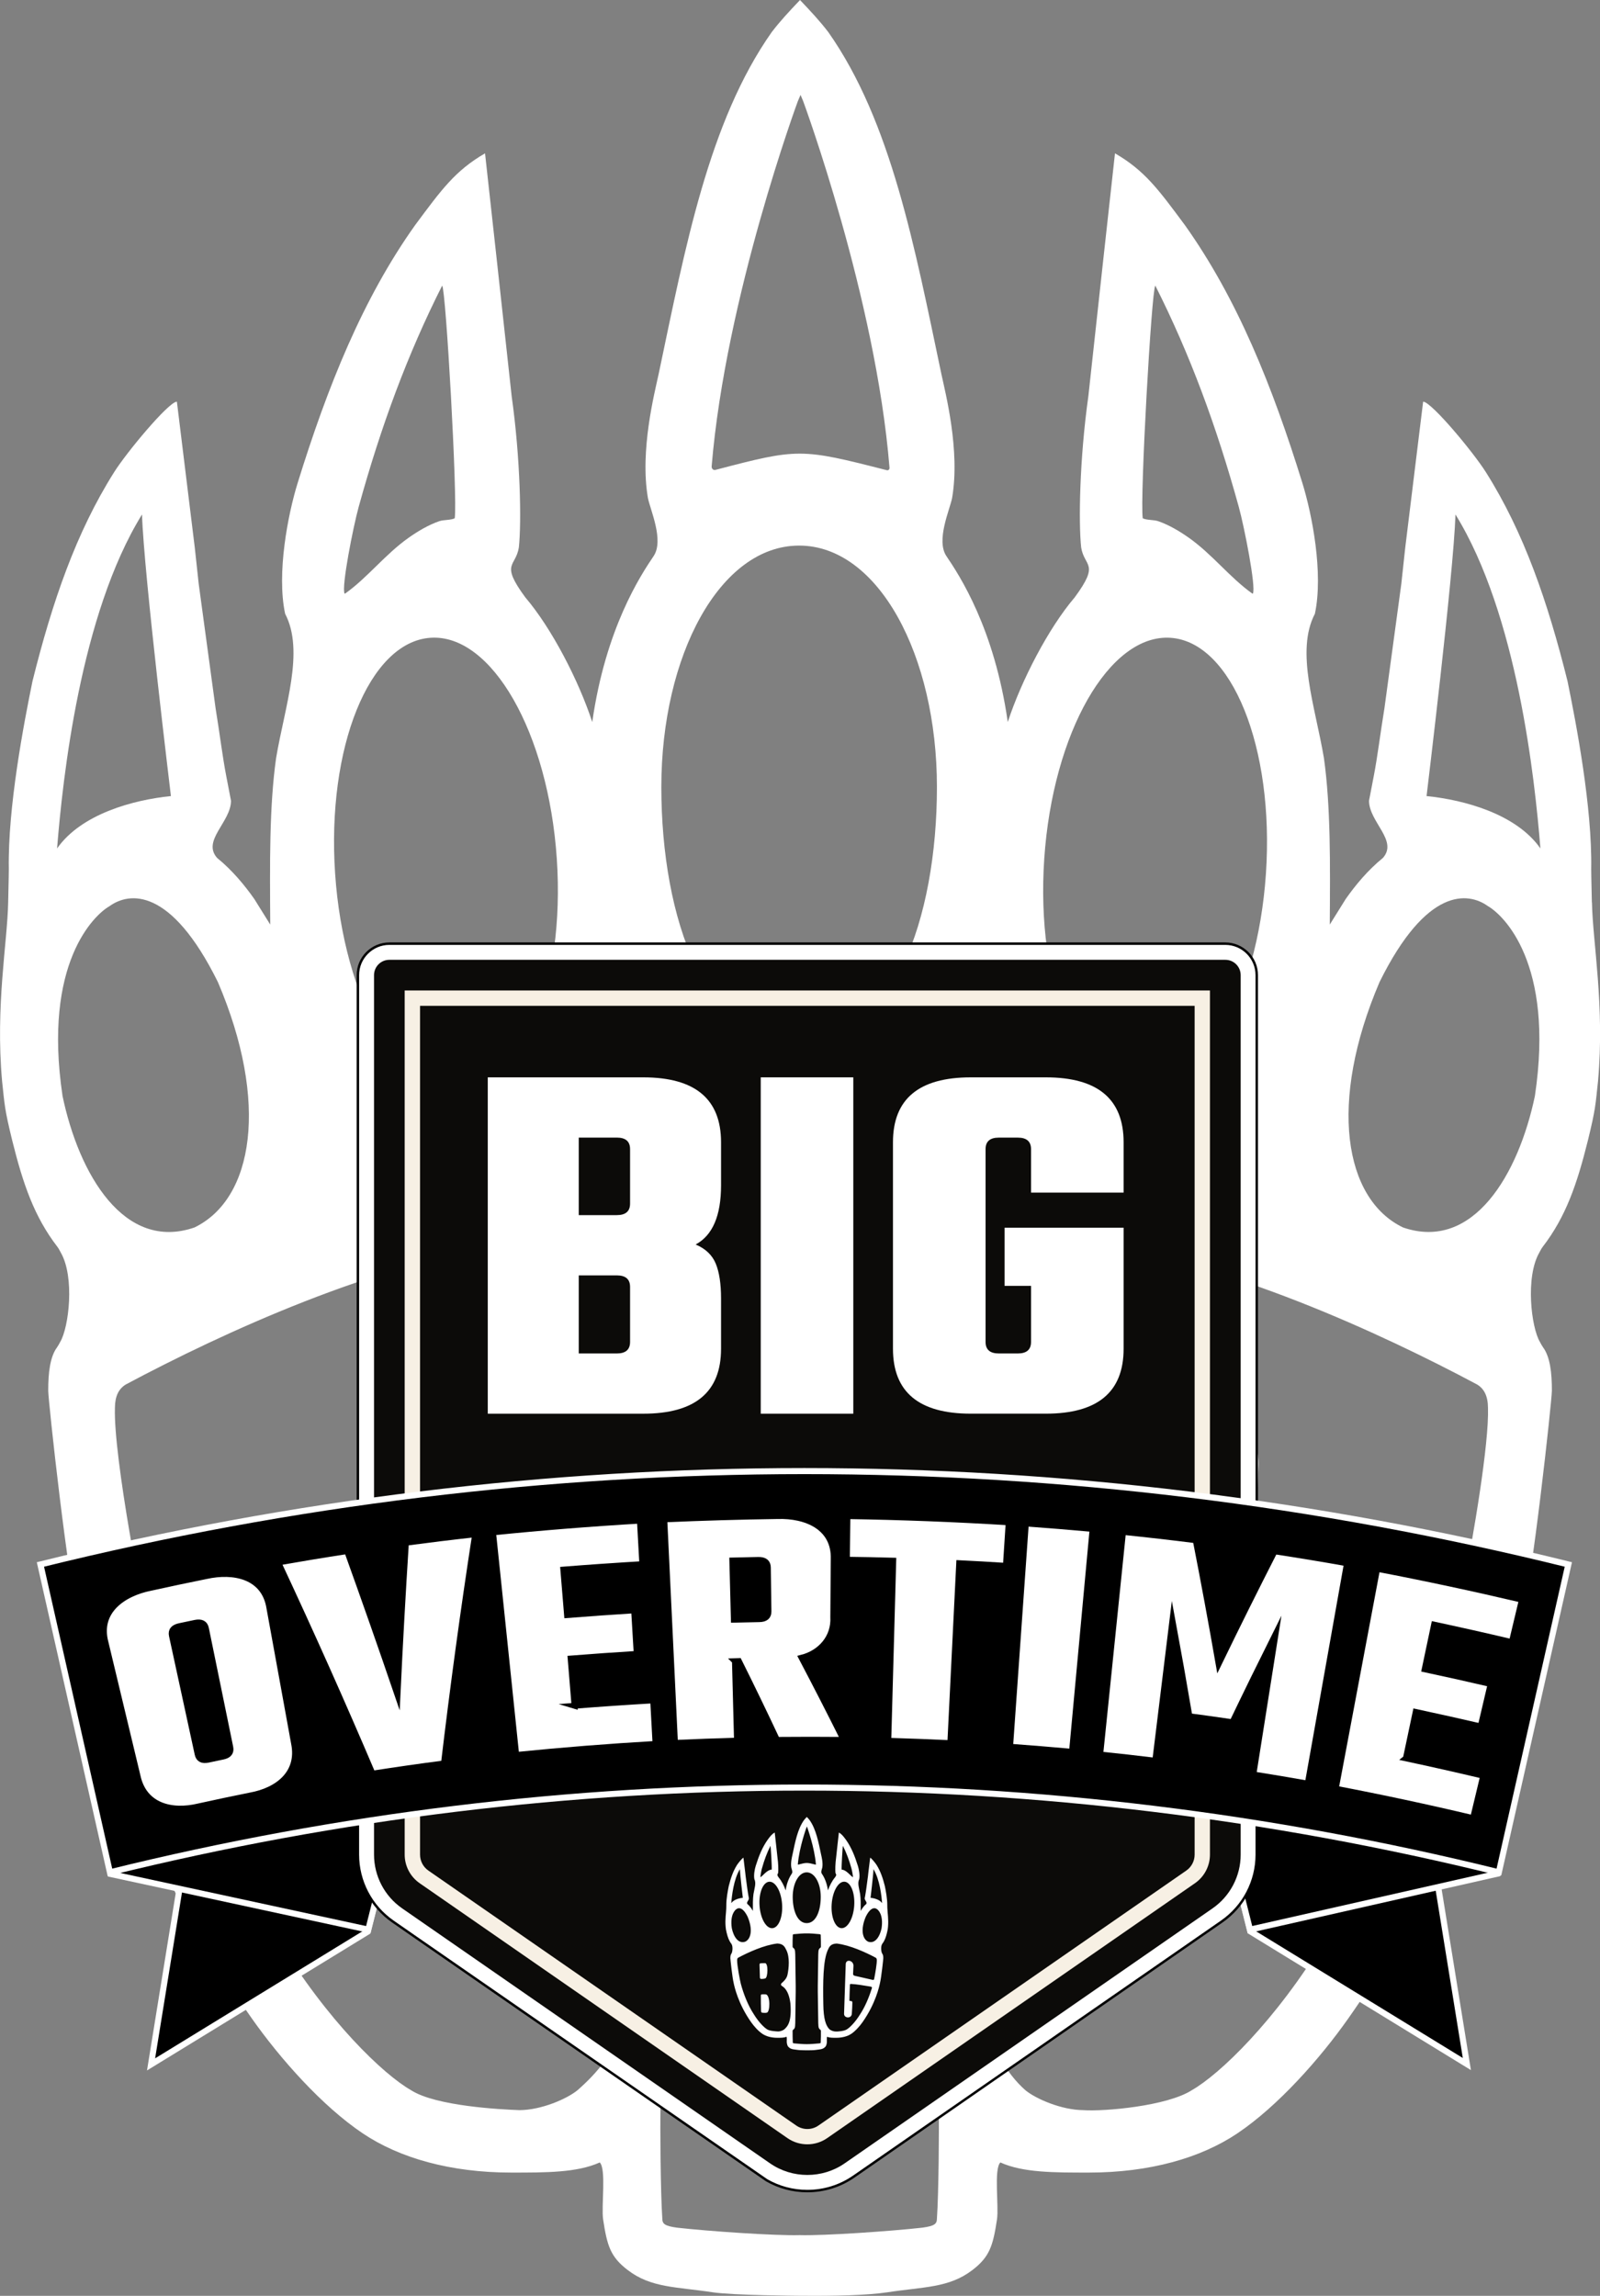
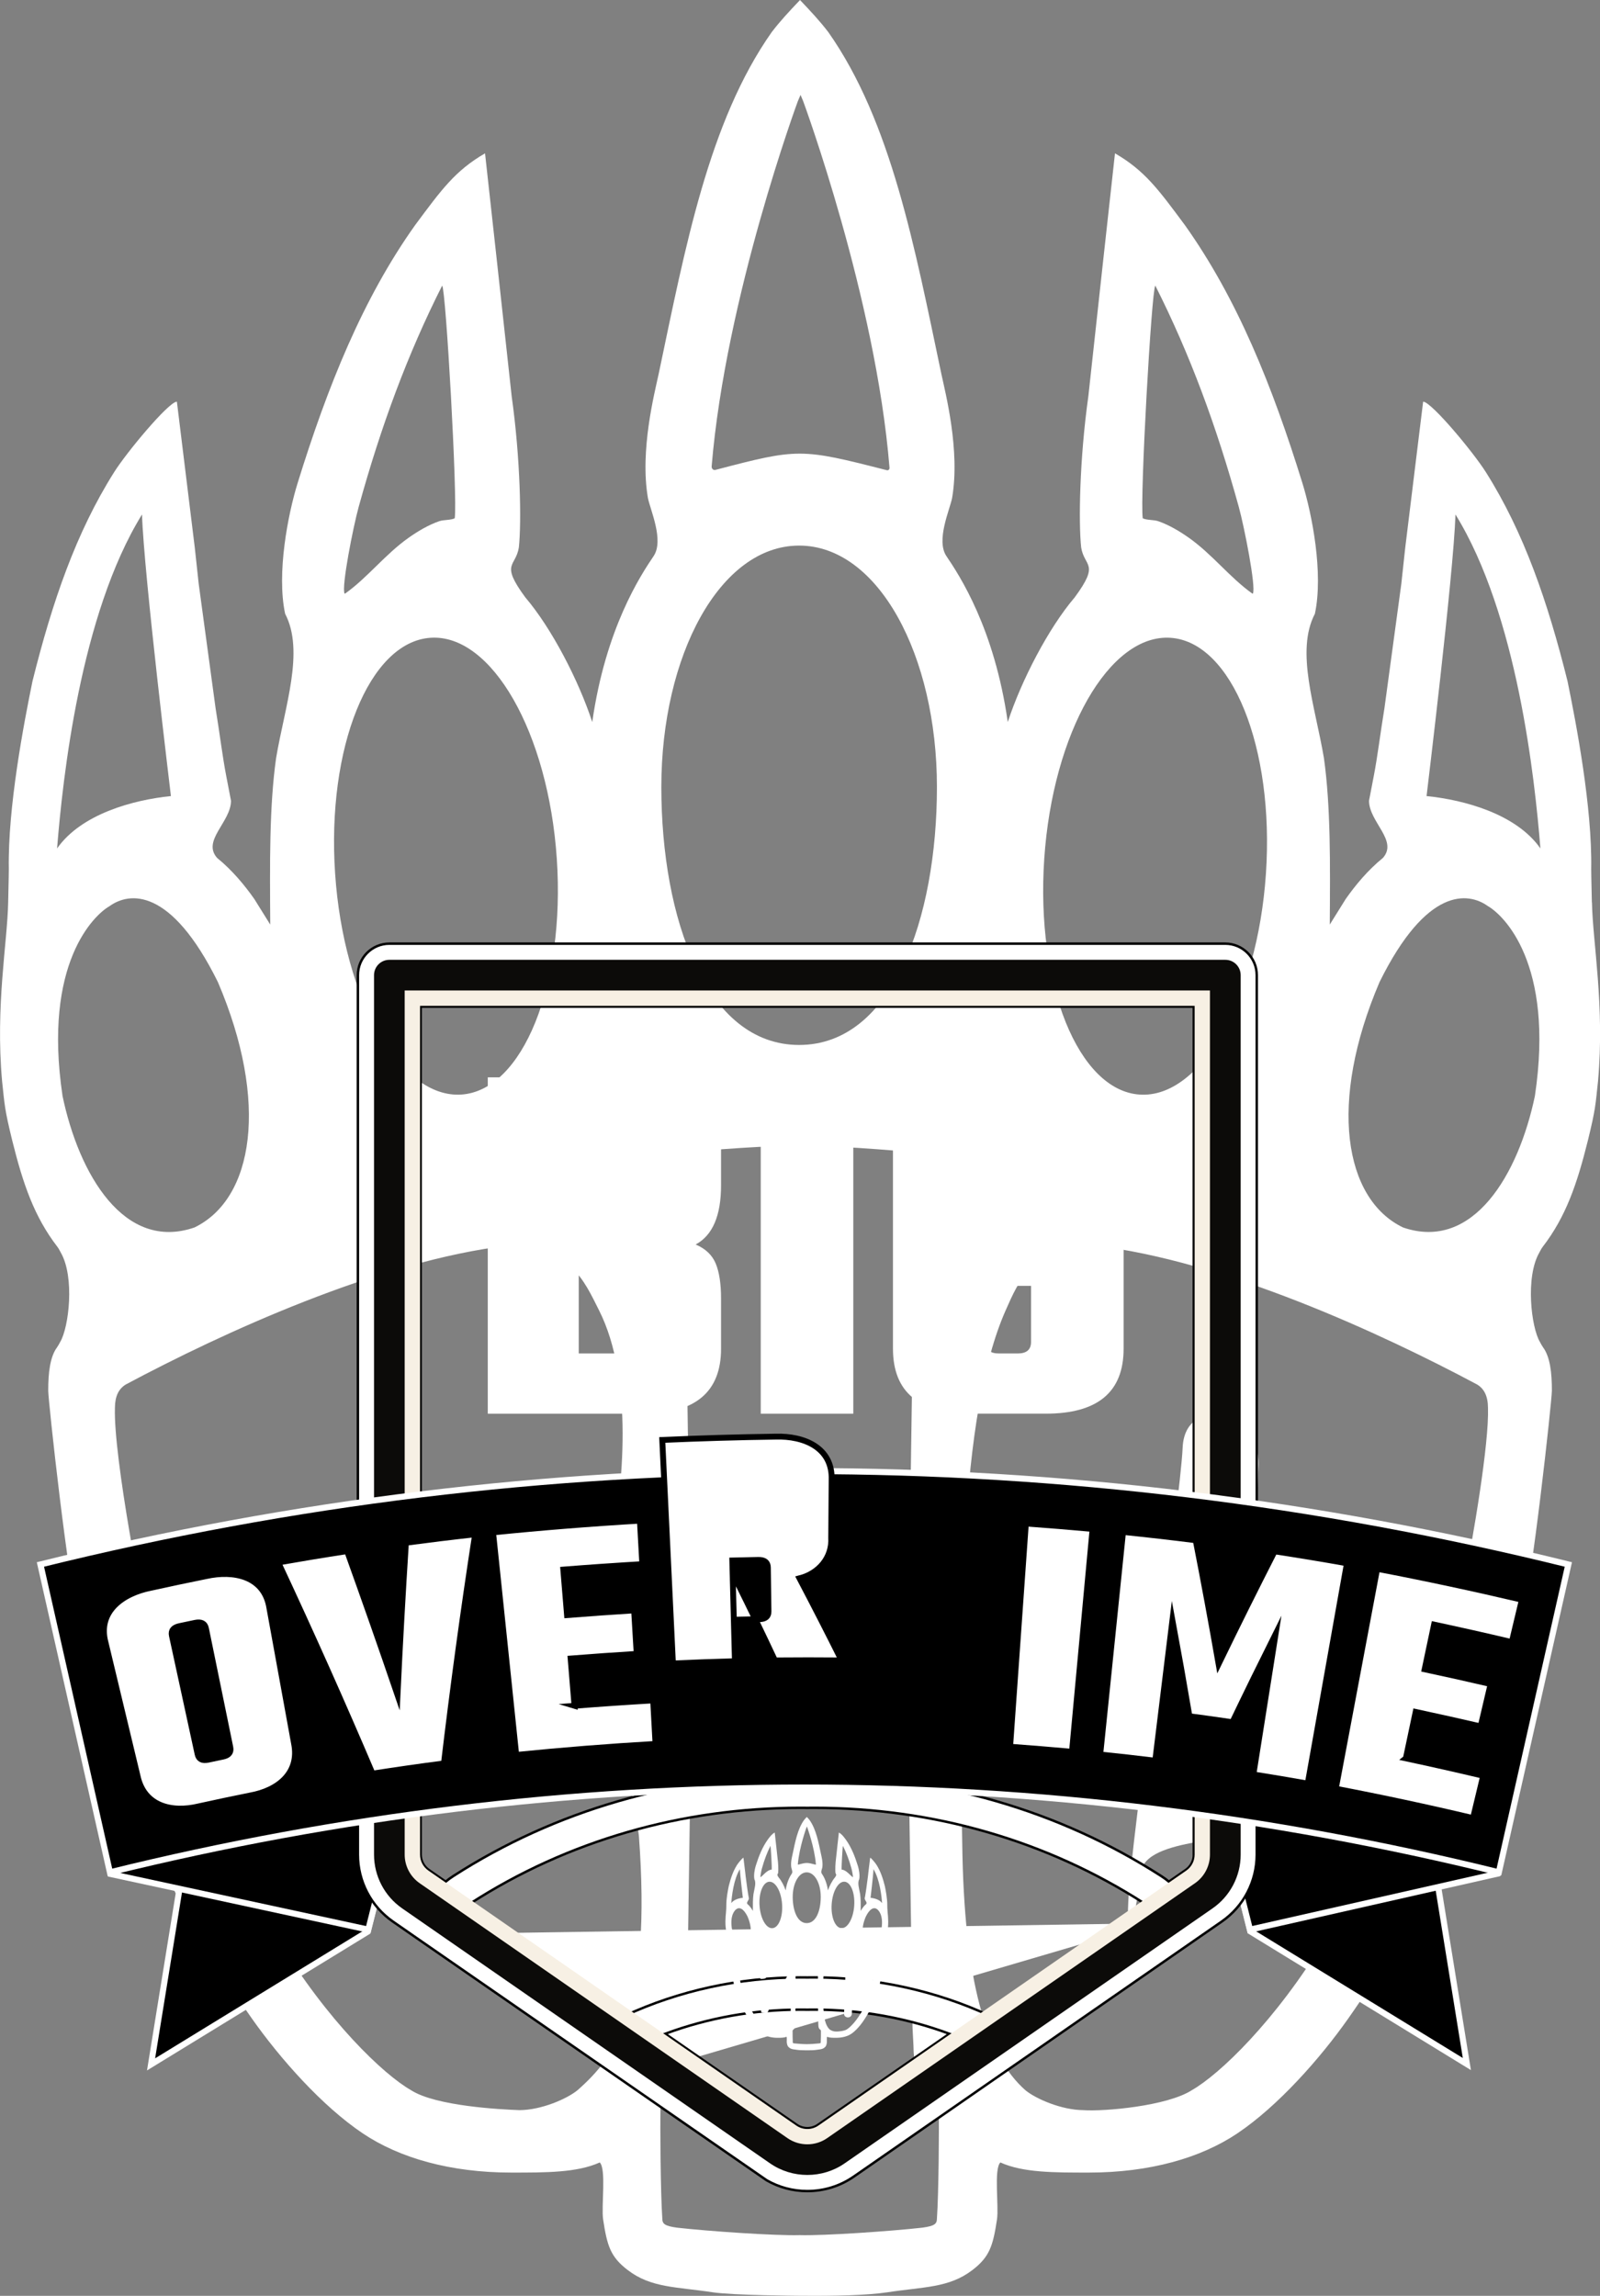
<svg xmlns="http://www.w3.org/2000/svg" id="BIG_TYPO" version="1.1" viewBox="0 0 655.09 939.85">
  <rect x="0" y="0" width="655.09" height="939.85" fill="#808080" stroke="none" />
  <defs>
    <style>
      .st0 {
        fill-rule: evenodd;
      }

      .st0, .st1, .st2, .st3 {
        fill: #fff;
      }

      .st1 {
        stroke-width: 2.4px;
      }

      .st1, .st2 {
        stroke: #000;
      }

      .st1, .st2, .st4 {
        stroke-miterlimit: 10;
      }

      .st5 {
        fill: #f7f0e4;
      }

      .st4 {
        stroke: #fff;
        stroke-width: 2.49px;
      }

      .st6 {
        fill: #0c0b09;
      }
    </style>
  </defs>
  <path class="st0" d="M651.76,369.47c-.02-2.08-.27-10.45-.27-13.71.44-25.29-6.15-59.62-9.69-76.88-8.13-32.63-17.88-60.95-33.43-85.58-5.2-8.24-21.78-28.13-25.52-28.86-.15-.04-.19.07-.2.2-2.44,19.89-4.88,39.79-7.32,59.69-.53,4.87-1.06,9.75-1.58,14.63-2.31,17-4.62,34-6.92,50.99-1.6,9.64-2.8,19.67-4.35,27.67-.66,3.43-1.32,6.85-1.98,10.28h.01c.17,8.74,11.97,16.24,5.69,23.32-6.24,5.06-11.32,11.25-15.22,16.8-2.18,3.49-4.35,6.98-6.53,10.48.17-25.02.39-48.25-2.39-68.13-3.55-21.11-11.75-43.75-3.7-59.11,3.54-16.62-1.15-40.68-5.12-53.51-12.26-39.61-26.63-75.39-48.07-105.54-10.8-14.54-16.4-22.33-28.66-29.44-.23,2.24-3.19,28.98-4.77,43.27-2.04,18.71-4.09,37.42-6.13,56.13-3.65,25.96-4.03,51.9-2.95,61.92,1.3,8.14,7.79,6.28-2.62,20.43-10.83,12.71-21.88,34.09-27.43,51.07-5.47-38.4-19.83-60.11-25.15-67.98-4.26-6.43,1.33-18.71,2.35-23.68,3.39-19.58-2.77-43.22-4.39-50.86-10.88-51.64-20.44-103.2-46.29-139.93-3.6-4.68-6.92-8.22-11.58-13.13h0c-4.66,4.91-7.98,8.45-11.58,13.13-25.85,36.73-35.41,88.29-46.29,139.93-1.63,7.64-7.78,31.27-4.39,50.86,1.02,4.97,6.61,17.25,2.35,23.68-5.32,7.87-19.68,29.59-25.15,67.98-5.55-16.98-16.59-38.36-27.43-51.07-10.4-14.15-3.91-12.29-2.62-20.43,1.07-10.03.7-35.96-2.95-61.92-2.04-18.71-4.09-37.42-6.13-56.13-1.58-14.29-4.54-41.03-4.77-43.27-12.26,7.11-17.86,14.9-28.66,29.44-21.44,30.15-35.8,65.93-48.07,105.54-3.97,12.83-8.66,36.9-5.12,53.51,8.05,15.37-.15,38-3.7,59.11-2.79,19.88-2.56,43.11-2.39,68.13-2.18-3.49-4.35-6.98-6.53-10.48-3.91-5.55-8.98-11.74-15.22-16.8-6.28-7.09,5.53-14.58,5.69-23.31,0,0,0,0,.01-.01-.66-3.43-1.32-6.85-1.98-10.28-1.55-8-2.76-18.03-4.35-27.67-2.31-17-4.62-34-6.92-50.99-.53-4.87-1.06-9.75-1.58-14.63-2.44-19.89-4.88-39.79-7.32-59.69-.01-.13-.05-.24-.2-.2-3.74.73-20.31,20.61-25.52,28.86-15.55,24.63-25.3,52.95-33.43,85.58-3.54,17.27-10.14,51.59-9.69,76.88,0,3.26-.25,11.64-.27,13.71-.31,16.37-5.26,42.23-2.48,73.16,1.05,9.61.93,11.17,4.18,24.39,4.4,17.67,8.97,31.03,18.39,43.3.63.82.9,1.41,1.46,2.45,5.79,10.07,3.3,30.68-.24,36.58-.27.6-.89,1.61-1.28,2.2-2.88,3.87-3.64,10.47-3.62,17.8,0,3.87,8,78.06,13.16,98.69,2.86,14.33,17.73,83.64,70.17,158.22,11.59,16.48,28.8,35.91,45.45,47.09,15.02,10.09,35.92,16.05,60.83,16.05,14.06,0,26.94.06,36.2-4.15,2.75,2.75.57,17.89,1.38,23.32,1.64,10.88,3.04,15.36,10.09,20.75,9.57,7.33,19.92,6.82,34.82,9.09,8.25,1.26,35.35,1.42,35.35,1.42.13,0,.61,0,.74,0,13.27.13,27.09-.16,35.35-1.42,14.89-2.28,25.24-1.76,34.82-9.09,7.05-5.4,8.45-9.87,10.09-20.75.82-5.43-1.37-20.57,1.38-23.32,9.26,4.21,22.14,4.15,36.2,4.15,24.91,0,45.81-5.96,60.83-16.05,16.64-11.18,33.86-30.61,45.45-47.09,52.44-74.58,67.31-143.89,70.17-158.22,5.16-20.63,13.15-94.82,13.16-98.69.02-7.34-.74-13.93-3.62-17.8-.39-.59-1.01-1.6-1.28-2.2-3.54-5.9-6.03-26.51-.24-36.58.56-1.04.83-1.63,1.46-2.45,9.42-12.27,13.99-25.63,18.39-43.3,3.25-13.21,3.13-14.78,4.18-24.39,2.78-30.93-2.17-56.78-2.48-73.16ZM146.82,207.63c9.2-33.37,20.13-62.79,34.22-90.72,1.53,1.74,6.33,86.89,5.14,95.26-1.58.81-4.56.57-6.33,1.19-4.49,1.55-8.81,4.15-12.46,6.72-9.71,6.83-16.87,16.38-26.11,22.93h-.2c-1.38-2.65,3.57-27.53,5.74-35.38ZM176.25,261.09c25.06-1.7,48.22,38.79,51.72,90.42,3.5,51.64-13.97,94.87-39.04,96.57-25.06,1.7-48.22-38.79-51.72-90.42-3.5-51.64,13.97-94.87,39.04-96.57ZM23.37,347.32c2.29-28.58,9.49-95.78,34.77-136.7.8,24.72,11.78,114.54,11.84,115.27-15.4,1.56-36.69,7.3-46.6,21.43ZM25.59,448.56c-8.07-54.22,12.95-74,19.23-77.59,8.07-5.83,25.09-7.95,44.38,31.04,21.08,49.29,14.61,88.84-9.62,100.5-28.71,9.86-47.27-21.68-54-53.94ZM236.41,855.71c-4.24,3.48-14.71,8.07-23.67,8.13-7.85-.29-34.26-1.65-44.38-8.13-11.34-6.44-34.32-28.33-54.74-62.07-22.67-34.54-40.86-80.87-51.78-121.93-3.3-12.42-15.4-75.22-14.79-95.32.02-4.83,1.55-7.84,4.44-9.61,39.16-20.92,103.85-50.76,156.82-56.9,25.18.56,30.8,14.3,36.99,26.6,14.15,28.12,10.02,72.87,4.44,99.02-3.35,15.69-15.17,26.54-22.19,32.51-6.02,4.96-4.56,10.45.74,13.3,4.33,2.91,26.34,14.36,33.29,70.2,5.22,70.22-9.02,89.99-25.15,104.19ZM326.68,41.4l1.08-2.55,1.08,2.55s29.73,80.53,35.35,150.08c.04.71-.51,1.23-1.22.98-35.11-8.98-36.19-8.95-69.74-.18-1.13.5-1.93-.45-1.86-1.33,5.72-69.43,35.3-149.55,35.3-149.55ZM327.19,223.35c32.48,0,56.42,45.08,56.42,98.84s-18.19,105.59-56.42,105.59-56.42-51.83-56.42-105.59,23.94-98.84,56.42-98.84ZM381.39,527.62c-1.09,1.25-7.24,2.81-7.4,19.21-.13,2.4-.37,7.06-.37,7.06l-1.85,125.95v24.39l1.85,125.95s.24,4.66.37,7.06c.16,16.4,6.3,17.96,7.4,19.21,2.9,1.73,3.08,4.68,2.96,7.39.19,5.25-.02,34.34-.74,44.34,0,2.25-.98,3.08-5.99,3.77-12.68,1.43-40.13,3.34-50.23,3.05-10.1.29-37.55-1.61-50.23-3.05-5.01-.7-5.99-1.53-5.99-3.77-.72-10-.93-39.09-.74-44.34-.13-2.71.06-5.66,2.96-7.39,1.09-1.25,7.24-2.81,7.4-19.21.13-2.4.37-7.06.37-7.06l1.85-125.95v-24.39l-1.85-125.95s-.24-4.66-.37-7.06c-.16-16.4-6.3-17.96-7.4-19.21-2.9-1.73-3.08-4.68-2.96-7.39-.19-5.25.02-34.34.74-44.34,0-2.25.98-3.08,5.99-3.77,12.68-1.43,40.13-3.34,50.23-3.05,10.1-.29,37.55,1.61,50.23,3.05,5.01.7,5.99,1.53,5.99,3.77.72,10,.93,39.09.74,44.34.13,2.71-.06,5.66-2.96,7.39ZM473.01,116.91c14.09,27.92,25.02,57.35,34.22,90.72,2.16,7.85,7.11,32.73,5.74,35.38h-.2c-9.25-6.55-16.4-16.1-26.11-22.93-3.66-2.57-7.97-5.17-12.46-6.72-1.77-.61-4.75-.38-6.33-1.19-1.19-8.37,3.61-93.52,5.14-95.26ZM427.55,351.52c3.5-51.64,26.66-92.12,51.72-90.42,25.06,1.7,42.54,44.93,39.04,96.57-3.5,51.64-26.66,92.12-51.72,90.42-25.06-1.7-42.54-44.93-39.04-96.57ZM598.74,651.8c-.46,4.41-3.28,5.44-6.57,4.3-28.17-6.35-68.83-15.55-70.97-16.16-3.3-.94-7.87-2.27-7.4-8.87.47-6.59.54-8.9,1.48-31.04.94-22.14-30.13-29.53-31.07-7.39-.94,22.14-21.3,160.81-22.25,185.77-.94,18.37,2.79,8.2,5.15-11.58,1.41-15.54,43.73-11.74,43.73-19.75-.31-5.27-2.89-5.55-6.66-5.91-3.93-.27-5.22.11-5.11-2.78.24-10.13,1.08-45.28,1.84-60.7-.16-3.83,1.03-5.94,5.85-5.15,18.66.74,50.65,5.77,76.28,10.28,4.97.84,8.67,1.99,5.68,8.64-11.07,35.63-26.97,73.08-46.07,102.18-20.42,33.74-43.4,55.63-54.74,62.07-10.12,6.48-35.94,8.74-44.38,8.13-8.96-.06-19.44-4.65-23.67-8.13-16.13-14.2-25.17-44.63-25.89-101.23-1.66-89.47-1.09-175.44,17.75-217.99,5.58-12.59,11.07-26.05,36.25-26.6,52.97,6.14,117.66,35.98,156.82,56.9,2.89,1.76,4.42,4.77,4.44,9.61.44,14.54-5.77,51.41-10.49,75.41ZM628.46,448.56c-6.73,32.26-25.29,63.8-54,53.94-24.22-11.65-30.7-51.2-9.62-100.5,19.29-38.99,36.31-36.86,44.38-31.04,6.28,3.59,27.31,23.37,19.23,77.59ZM584.08,325.89c.06-.74,11.03-90.55,11.84-115.27,25.28,40.92,32.48,108.12,34.77,136.7-9.91-14.13-31.2-19.87-46.6-21.43Z" />
  <g>
    <polygon class="st4" points="61.85 845.11 150.53 790.77 162.5 743.15 75.35 761.77 61.85 845.11" />
    <polygon class="st4" points="45.31 767.16 150.8 789.95 162.77 742.33 41.26 733.03 45.31 767.16" />
    <polygon class="st4" points="600.58 844.97 511.91 790.63 499.94 743.01 587.08 761.63 600.58 844.97" />
    <polygon class="st4" points="613.24 766.99 511.79 789.95 499.82 742.33 620.69 732.46 613.24 766.99" />
    <path class="st2" d="M169.69,792.76l144.18,99.77c5.05,2.91,10.75,4.44,16.67,4.44,6.85,0,13.42-2.05,19.01-5.92l141.28-97.91M479.63,785l-74.47,40.15c-22.09-10.23-46.91-15.65-71.76-15.65-.95,0-1.89.01-2.86.02-.94-.01-1.89-.02-2.85-.02-24.85,0-49.67,5.41-71.76,15.65l-10.14,4.7-.31.14,24.14,16.73M183.86,791.65l1.05-4.39-.16-.11,3.47-4.06c1.32-1.56,2.86-2.9,4.55-3.99,39.66-25.53,86.31-39.02,134.93-39.02.61,0,1.22.01,1.85.01l1,.02,1.02-.02c.61,0,1.22-.01,1.84-.01,48.62,0,95.27,13.49,134.93,39.02,1.7,1.1,3.22,2.44,4.55,3.99l3.46,4.06-.16.12M490.83,793.14l9.35-6.48c9-6.23,14.37-16.48,14.37-27.43v-360.04c0-7.1-5.78-12.88-12.88-12.88H159.41c-7.1,0-12.88,5.78-12.88,12.88v360.04c0,10.94,5.37,21.2,14.37,27.43l9.34,6.48M334.89,869.88c-2.6,1.8-6.09,1.8-8.69,0l-53.84-37.3c17.48-6.5,36.38-9.89,55.33-9.89.88,0,1.76.01,2.63.02h.43c.87-.01,1.76-.02,2.64-.02,18.94,0,37.84,3.39,55.33,9.89l-53.84,37.3ZM488.8,759.24c0,2.5-1.22,4.84-3.28,6.27l-6.93,4.79c-1-.83-2.05-1.59-3.15-2.29-41.79-26.9-90.91-41.12-142.06-41.12-.69,0-1.36.01-2.03.02h-.83s-.81,0-.81,0c-.68-.01-1.36-.02-2.04-.02-51.15,0-100.27,14.22-142.07,41.12-1.08.7-2.14,1.46-3.14,2.29l-6.93-4.79c-2.05-1.43-3.29-3.77-3.29-6.27v-347.16h316.53v347.16Z" />
    <g>
-       <path class="st6" d="M330.55,877.84c-2.91,0-5.71-.88-8.1-2.53l-150.63-104.38c-3.83-2.66-6.12-7.03-6.12-11.69v-353.76h329.71v353.76c0,4.66-2.29,9.03-6.12,11.69l-150.63,104.38c-2.39,1.66-5.19,2.53-8.1,2.53Z" />
      <path class="st5" d="M489.12,411.76v347.48c0,2.6-1.28,5.05-3.42,6.53l-150.63,104.38c-1.34.93-2.9,1.41-4.52,1.41s-3.19-.49-4.52-1.41l-150.63-104.38c-2.14-1.48-3.42-3.92-3.42-6.53v-347.48h317.16ZM501.68,399.2H159.41v360.04c0,6.72,3.3,13.02,8.83,16.85l150.63,104.38c3.51,2.43,7.59,3.65,11.68,3.65s8.17-1.22,11.68-3.65l150.63-104.38c5.53-3.83,8.83-10.13,8.83-16.85v-360.04h0Z" />
    </g>
    <path class="st6" d="M330.55,890.37c-5.35,0-10.69-1.58-15.25-4.74l-150.63-104.38c-7.22-5-11.53-13.23-11.53-22.01v-360.04c0-3.47,2.81-6.28,6.28-6.28h342.27c3.47,0,6.28,2.81,6.28,6.28v360.04c0,8.78-4.31,17.01-11.53,22.01l-150.63,104.38c-4.56,3.16-9.91,4.74-15.25,4.74ZM165.69,405.48v353.76c0,4.66,2.29,9.03,6.12,11.69l150.63,104.38c4.85,3.36,11.36,3.36,16.2,0l150.63-104.38c3.83-2.66,6.12-7.03,6.12-11.69v-353.76H165.69Z" />
    <g>
      <path class="st3" d="M199.71,441.04h63.67c21.22,0,31.84,8.87,31.84,26.59v17.59c0,12.44-3.46,20.52-10.4,24.24,4.04,1.72,6.79,4.33,8.23,7.83,1.44,3.5,2.17,8.26,2.17,14.26v20.59c0,17.73-10.61,26.59-31.84,26.59h-63.67v-137.69ZM257.97,492.73v-22.31c0-3.14-1.81-4.72-5.42-4.72h-15.59v31.74h15.59c3.61,0,5.42-1.57,5.42-4.72ZM257.97,549.35v-22.52c0-3.14-1.81-4.72-5.42-4.72h-15.59v31.96h15.59c3.61,0,5.42-1.57,5.42-4.72Z" />
      <path class="st3" d="M311.47,441.04h37.9v137.69h-37.9v-137.69Z" />
      <path class="st3" d="M460.04,488.23h-37.9v-17.8c0-3.14-1.81-4.72-5.41-4.72h-7.8c-3.61,0-5.41,1.58-5.41,4.72v78.92c0,3.15,1.8,4.72,5.41,4.72h7.8c3.61,0,5.41-1.57,5.41-4.72v-22.95h-10.83v-23.81h48.73v49.54c0,17.73-10.61,26.59-31.84,26.59h-30.75c-21.22,0-31.84-8.86-31.84-26.59v-84.5c0-17.73,10.61-26.59,31.84-26.59h30.75c21.22,0,31.84,8.87,31.84,26.59v20.59Z" />
    </g>
    <path class="st4" d="M613.67,766.48c-187.47-46.26-381.19-46.26-568.66,0-9.49-42.01-18.97-84.02-28.46-126.03,206.09-50.97,419.49-50.97,625.58,0-9.49,42.01-18.97,84.02-28.46,126.03Z" />
    <g>
      <path class="st1" d="M61.64,650.02c7.58-1.67,15.18-3.28,22.79-4.81,11.2-2.48,23.81-.06,25.87,13.06,3.36,18.44,6.71,36.87,10.07,55.31,2.55,12.36-6.73,19.43-17.87,21.44-7.06,1.42-14.1,2.91-21.13,4.46-11,2.66-22.39-.04-25.05-12.39-4.37-18.22-8.75-36.45-13.12-54.67-3.42-12.84,7.19-20.15,18.44-22.4ZM94.29,715.29c-3.32-16.22-6.64-32.43-9.97-48.65-.42-2.05-1.9-2.82-4.43-2.29-2.55.53-3.83.8-6.38,1.34-2.53.54-3.57,1.84-3.13,3.88,3.51,16.18,7.02,32.35,10.53,48.53.44,2.05,1.87,2.8,4.29,2.29,2.43-.52,3.65-.78,6.09-1.28,2.41-.5,3.42-1.77,3-3.82Z" />
      <path class="st1" d="M166.21,631.55c9.43-1.25,18.88-2.41,28.33-3.45-4.81,31.19-9.07,62.45-12.78,93.8-9.76,1.26-19.5,2.67-29.23,4.18-12.36-29.04-25.23-57.85-38.61-86.44,9.38-1.65,18.78-3.21,28.2-4.65,7.04,19.55,13.92,39.16,20.63,58.83.98-20.77,2.13-41.52,3.45-62.27Z" />
      <path class="st1" d="M235.21,698.3c10.73-.85,21.46-1.58,32.21-2.2.32,5.94.65,11.87.97,17.81-19.05,1.1-38.05,2.61-57.03,4.52-3.16-30.37-6.33-60.74-9.49-91.12,20.01-2.02,40.04-3.62,60.12-4.8.33,5.94.66,11.87.99,17.81-10.79.63-21.57,1.38-32.35,2.23.51,6.21,1.02,12.42,1.53,18.63,9.15-.72,18.3-1.37,27.46-1.94.35,5.94.7,11.87,1.06,17.81-9.02.56-18.04,1.2-27.05,1.91.53,6.45,1.06,12.89,1.59,19.34Z" />
-       <path class="st1" d="M300.9,680.05l.84,32.52c-8.46.24-16.92.55-25.38.93-1.46-30.5-2.91-61-4.37-91.5,15.49-.69,30.97-1.14,46.48-1.36,11.46-.34,23.3,4.43,22.87,17.66-.06,7.9-.12,15.79-.18,23.69.47,8.32-5.21,14.69-12.97,16.66,5.86,11.14,11.6,22.34,17.22,33.61-9.09-.08-18.18-.08-27.28,0-5.07-10.81-10.27-21.57-15.6-32.26-.66.02-.98.02-1.64.04ZM310.48,638.59c-4.26.07-6.39.12-10.65.23.21,8.08.42,16.17.63,24.25,4.17-.11,6.26-.15,10.44-.22,2.52-.04,3.77-1.1,3.74-3.2-.08-5.99-.17-11.99-.25-17.98-.03-2.09-1.33-3.12-3.9-3.08Z" />
-       <path class="st1" d="M412.98,623.21c-.38,5.93-.77,11.87-1.15,17.8-6.37-.42-12.74-.78-19.11-1.09-1.21,24.56-2.42,49.12-3.64,73.68-8.46-.39-16.92-.72-25.38-.97.67-24.58,1.35-49.16,2.03-73.74-6.32-.18-12.65-.3-18.98-.38.07-5.95.14-11.89.22-17.84,22.03.33,44.03,1.18,66.02,2.54Z" />
+       <path class="st1" d="M300.9,680.05c-8.46.24-16.92.55-25.38.93-1.46-30.5-2.91-61-4.37-91.5,15.49-.69,30.97-1.14,46.48-1.36,11.46-.34,23.3,4.43,22.87,17.66-.06,7.9-.12,15.79-.18,23.69.47,8.32-5.21,14.69-12.97,16.66,5.86,11.14,11.6,22.34,17.22,33.61-9.09-.08-18.18-.08-27.28,0-5.07-10.81-10.27-21.57-15.6-32.26-.66.02-.98.02-1.64.04ZM310.48,638.59c-4.26.07-6.39.12-10.65.23.21,8.08.42,16.17.63,24.25,4.17-.11,6.26-.15,10.44-.22,2.52-.04,3.77-1.1,3.74-3.2-.08-5.99-.17-11.99-.25-17.98-.03-2.09-1.33-3.12-3.9-3.08Z" />
      <path class="st1" d="M420.01,623.68c9.12.67,18.22,1.41,27.33,2.23-2.81,30.41-5.63,60.81-8.44,91.22-8.44-.76-16.88-1.44-25.33-2.07,2.15-30.46,4.3-60.92,6.45-91.38Z" />
      <path class="st1" d="M472.99,720.79c-7.5-.92-15.01-1.76-22.53-2.53,3.12-30.38,6.24-60.75,9.35-91.13,9.93,1.03,19.85,2.15,29.75,3.41,3.31,16.84,6.43,33.72,9.38,50.63,7.48-15.45,15.13-30.81,22.94-46.1,9.88,1.52,19.75,3.14,29.6,4.9-5.35,30.06-10.7,60.13-16.05,90.19-7.41-1.32-14.83-2.56-22.26-3.74,3.03-19.17,6.06-38.34,9.09-57.5-5.99,12-11.89,24.04-17.69,36.12-5.85-.87-11.71-1.69-17.58-2.46-2.22-13.12-4.54-26.21-6.96-39.29-2.35,19.17-4.69,38.34-7.04,57.5Z" />
      <path class="st1" d="M575.6,719.81c10.58,2.27,21.14,4.65,31.67,7.14-1.39,5.78-2.78,11.56-4.16,17.34-18.65-4.42-37.38-8.43-56.21-12.03,5.65-30.01,11.3-60.02,16.95-90.03,19.85,3.8,39.59,8.02,59.26,12.65-1.38,5.78-2.76,11.57-4.14,17.35-10.58-2.5-21.18-4.88-31.81-7.16-1.29,6.1-2.57,12.19-3.86,18.29,9.02,1.93,18.02,3.94,27.01,6.03-1.36,5.79-2.72,11.58-4.08,17.36-8.86-2.05-17.72-4.03-26.61-5.94-1.34,6.33-2.67,12.66-4.01,18.99Z" />
    </g>
    <path class="st0" d="M363.31,781.35c0-.21-.03-1.06-.03-1.39.04-2.57-.63-6.06-.99-7.82-.83-3.32-1.82-6.2-3.4-8.7-.53-.84-2.21-2.86-2.6-2.93-.02,0-.02,0-.02.02-.25,2.02-.5,4.05-.74,6.07-.05.5-.11.99-.16,1.49-.23,1.73-.47,3.46-.7,5.19-.16.98-.28,2-.44,2.81-.07.35-.13.7-.2,1.05h0c.02.89,1.22,1.65.58,2.37-.63.51-1.15,1.14-1.55,1.71-.22.36-.44.71-.66,1.07.02-2.54.04-4.91-.24-6.93-.36-2.15-1.19-4.45-.38-6.01.36-1.69-.12-4.14-.52-5.44-1.25-4.03-2.71-7.67-4.89-10.73-1.1-1.48-1.67-2.27-2.91-2.99-.02.23-.32,2.95-.49,4.4-.21,1.9-.42,3.81-.62,5.71-.37,2.64-.41,5.28-.3,6.3.13.83.79.64-.27,2.08-1.1,1.29-2.22,3.47-2.79,5.19-.56-3.9-2.02-6.11-2.56-6.91-.43-.65.13-1.9.24-2.41.34-1.99-.28-4.39-.45-5.17-1.11-5.25-2.08-10.49-4.71-14.23-.37-.48-.7-.84-1.18-1.34h0c-.47.5-.81.86-1.18,1.34-2.63,3.74-3.6,8.98-4.71,14.23-.17.78-.79,3.18-.45,5.17.1.51.67,1.75.24,2.41-.54.8-2,3.01-2.56,6.91-.56-1.73-1.69-3.9-2.79-5.19-1.06-1.44-.4-1.25-.27-2.08.11-1.02.07-3.66-.3-6.3-.21-1.9-.42-3.81-.62-5.71-.16-1.45-.46-4.17-.49-4.4-1.25.72-1.82,1.52-2.91,2.99-2.18,3.07-3.64,6.71-4.89,10.73-.4,1.3-.88,3.75-.52,5.44.82,1.56-.02,3.86-.38,6.01-.28,2.02-.26,4.38-.24,6.93-.22-.36-.44-.71-.66-1.07-.4-.56-.91-1.19-1.55-1.71-.64-.72.56-1.48.58-2.37,0,0,0,0,0,0-.07-.35-.13-.7-.2-1.05-.16-.81-.28-1.83-.44-2.81-.23-1.73-.47-3.46-.7-5.19-.05-.5-.11-.99-.16-1.49-.25-2.02-.5-4.05-.74-6.07,0-.01,0-.02-.02-.02-.38.07-2.07,2.1-2.6,2.93-1.58,2.5-2.57,5.38-3.4,8.7-.36,1.76-1.03,5.25-.99,7.82,0,.33-.03,1.18-.03,1.39-.03,1.66-.54,4.29-.25,7.44.11.98.09,1.14.43,2.48.45,1.8.91,3.16,1.87,4.4.06.08.09.14.15.25.59,1.02.34,3.12-.02,3.72-.03.06-.09.16-.13.22-.29.39-.37,1.06-.37,1.81,0,.39.81,7.94,1.34,10.04.29,1.46,1.8,8.51,7.14,16.09,1.18,1.68,2.93,3.65,4.62,4.79,1.53,1.03,3.65,1.63,6.19,1.63,1.43,0,2.74,0,3.68-.42.28.28.06,1.82.14,2.37.17,1.11.31,1.56,1.03,2.11.97.75,2.03.69,3.54.92.84.13,3.59.14,3.59.14.01,0,.06,0,.08,0,1.35.01,2.76-.02,3.59-.14,1.51-.23,2.57-.18,3.54-.92.72-.55.86-1,1.03-2.11.08-.55-.14-2.09.14-2.37.94.43,2.25.42,3.68.42,2.53,0,4.66-.61,6.19-1.63,1.69-1.14,3.44-3.11,4.62-4.79,5.33-7.58,6.85-14.63,7.14-16.09.52-2.1,1.34-9.64,1.34-10.04,0-.75-.08-1.42-.37-1.81-.04-.06-.1-.16-.13-.22-.36-.6-.61-2.7-.02-3.72.06-.11.08-.17.15-.25.96-1.25,1.42-2.61,1.87-4.4.33-1.34.32-1.5.43-2.48.28-3.15-.22-5.77-.25-7.44ZM311.96,764.89c.94-3.39,2.05-6.39,3.48-9.23.16.18.64,8.84.52,9.69-.16.08-.46.06-.64.12-.46.16-.9.42-1.27.68-.99.69-1.72,1.67-2.66,2.33h-.02c-.14-.27.36-2.8.58-3.6ZM314.95,770.33c2.55-.17,4.9,3.94,5.26,9.2.36,5.25-1.42,9.65-3.97,9.82-2.55.17-4.9-3.94-5.26-9.2-.36-5.25,1.42-9.65,3.97-9.82ZM299.4,779.09c.23-2.91.97-9.74,3.54-13.9.08,2.51,1.2,11.65,1.2,11.72-1.57.16-3.73.74-4.74,2.18ZM299.63,789.39c-.82-5.51,1.32-7.53,1.96-7.89.82-.59,2.55-.81,4.51,3.16,2.14,5.01,1.49,9.04-.98,10.22-2.92,1-4.81-2.2-5.49-5.49ZM321.07,830.8c-.43.35-1.5.82-2.41.83-.8-.03-3.48-.17-4.51-.83-1.15-.65-3.49-2.88-5.57-6.31-2.31-3.51-4.16-8.22-5.27-12.4-.34-1.26-1.57-7.65-1.5-9.69,0-.49.16-.8.45-.98,3.98-2.13,10.56-5.16,15.95-5.79,2.56.06,3.13,1.45,3.76,2.71,1.44,2.86,1.02,7.41.45,10.07-.34,1.6-1.54,2.7-2.26,3.31-.61.5-.46,1.06.08,1.35.44.3,2.68,1.46,3.39,7.14.53,7.14-.92,9.15-2.56,10.6ZM330.25,747.98l.11-.26.11.26s3.02,8.19,3.59,15.26c0,.07-.05.13-.12.1-3.57-.91-3.68-.91-7.09-.02-.12.05-.2-.05-.19-.13.58-7.06,3.59-15.21,3.59-15.21ZM330.3,766.49c3.3,0,5.74,4.58,5.74,10.05s-1.85,10.74-5.74,10.74-5.74-5.27-5.74-10.74,2.43-10.05,5.74-10.05ZM335.81,797.43c-.11.13-.74.29-.75,1.95-.01.24-.04.72-.04.72l-.19,12.81v2.48l.19,12.81s.02.47.04.72c.02,1.67.64,1.83.75,1.95.29.18.31.48.3.75.02.53,0,3.49-.08,4.51,0,.23-.1.31-.61.38-1.29.15-4.08.34-5.11.31-1.03.03-3.82-.16-5.11-.31-.51-.07-.61-.16-.61-.38-.07-1.02-.09-3.98-.08-4.51-.01-.28,0-.58.3-.75.11-.13.74-.29.75-1.95.01-.24.04-.72.04-.72l.19-12.81v-2.48l-.19-12.81s-.02-.47-.04-.72c-.02-1.67-.64-1.83-.75-1.95-.29-.18-.31-.48-.3-.75-.02-.53,0-3.49.08-4.51,0-.23.1-.31.61-.38,1.29-.15,4.08-.34,5.11-.31,1.03-.03,3.82.16,5.11.31.51.07.61.16.61.38.07,1.02.09,3.98.08,4.51.01.28,0,.58-.3.75ZM345.13,755.66c1.43,2.84,2.54,5.83,3.48,9.23.22.8.72,3.33.58,3.6h-.02c-.94-.67-1.67-1.64-2.66-2.33-.37-.26-.81-.53-1.27-.68-.18-.06-.48-.04-.64-.12-.12-.85.37-9.51.52-9.69ZM340.51,779.52c.36-5.25,2.71-9.37,5.26-9.2,2.55.17,4.33,4.57,3.97,9.82-.36,5.25-2.71,9.37-5.26,9.2-2.55-.17-4.33-4.57-3.97-9.82ZM357.92,810.06c-.05.45-.33.55-.67.44-2.86-.65-7-1.58-7.22-1.64-.34-.1-.8-.23-.75-.9.05-.67.05-.9.15-3.16.1-2.25-3.06-3-3.16-.75-.1,2.25-.58,17.75-.68,20.29-.1,1.87,2.92,2.16,3.16.15.14-1.58.23-3.92.23-4.73-.03-.54-.29-.56-.68-.6-.4-.03-.53.01-.52-.28.02-1.03.11-4.6.19-6.17-.02-.39.1-.6.59-.52,1.9.08,5.15.59,7.76,1.05.51.09.88.2.58.88-1.13,3.62-2.74,7.43-4.69,10.39-2.08,3.43-4.41,5.66-5.57,6.31-1.03.66-3.65.89-4.51.83-.91,0-1.98-.47-2.41-.83-1.64-1.44-2.56-4.54-2.63-10.3-.17-9.1-.11-17.84,1.81-22.17.57-1.28,1.13-2.65,3.69-2.71,5.39.62,11.97,3.66,15.95,5.79.29.18.45.49.45.98.04,1.48-.59,5.23-1.07,7.67ZM360.94,789.39c-.68,3.28-2.57,6.49-5.49,5.49-2.46-1.18-3.12-5.21-.98-10.22,1.96-3.96,3.69-3.75,4.51-3.16.64.36,2.78,2.38,1.96,7.89ZM356.43,776.91c0-.07,1.12-9.21,1.2-11.72,2.57,4.16,3.3,11,3.54,13.9-1.01-1.44-3.17-2.02-4.74-2.18ZM313.62,816.44c-.22-.04-1.53-.03-1.73,0-.39.02-.39.37-.38.75-.03.74.04,5.24.08,5.56,0,.44-.02,1.23.53,1.2.3.05,1.2.14,1.81,0,1.41-.23,1.53-6.93-.3-7.51ZM311.82,810.13c.26-.02,1.07-.03,1.5-.23,1.09-.25,1.32-6.37-.15-6.24-.54.01-1.61.04-1.81.08-.39.02-.39.37-.38.75.02.67.12,4.64.15,4.96,0,.44.13.71.68.68Z" />
  </g>
</svg>